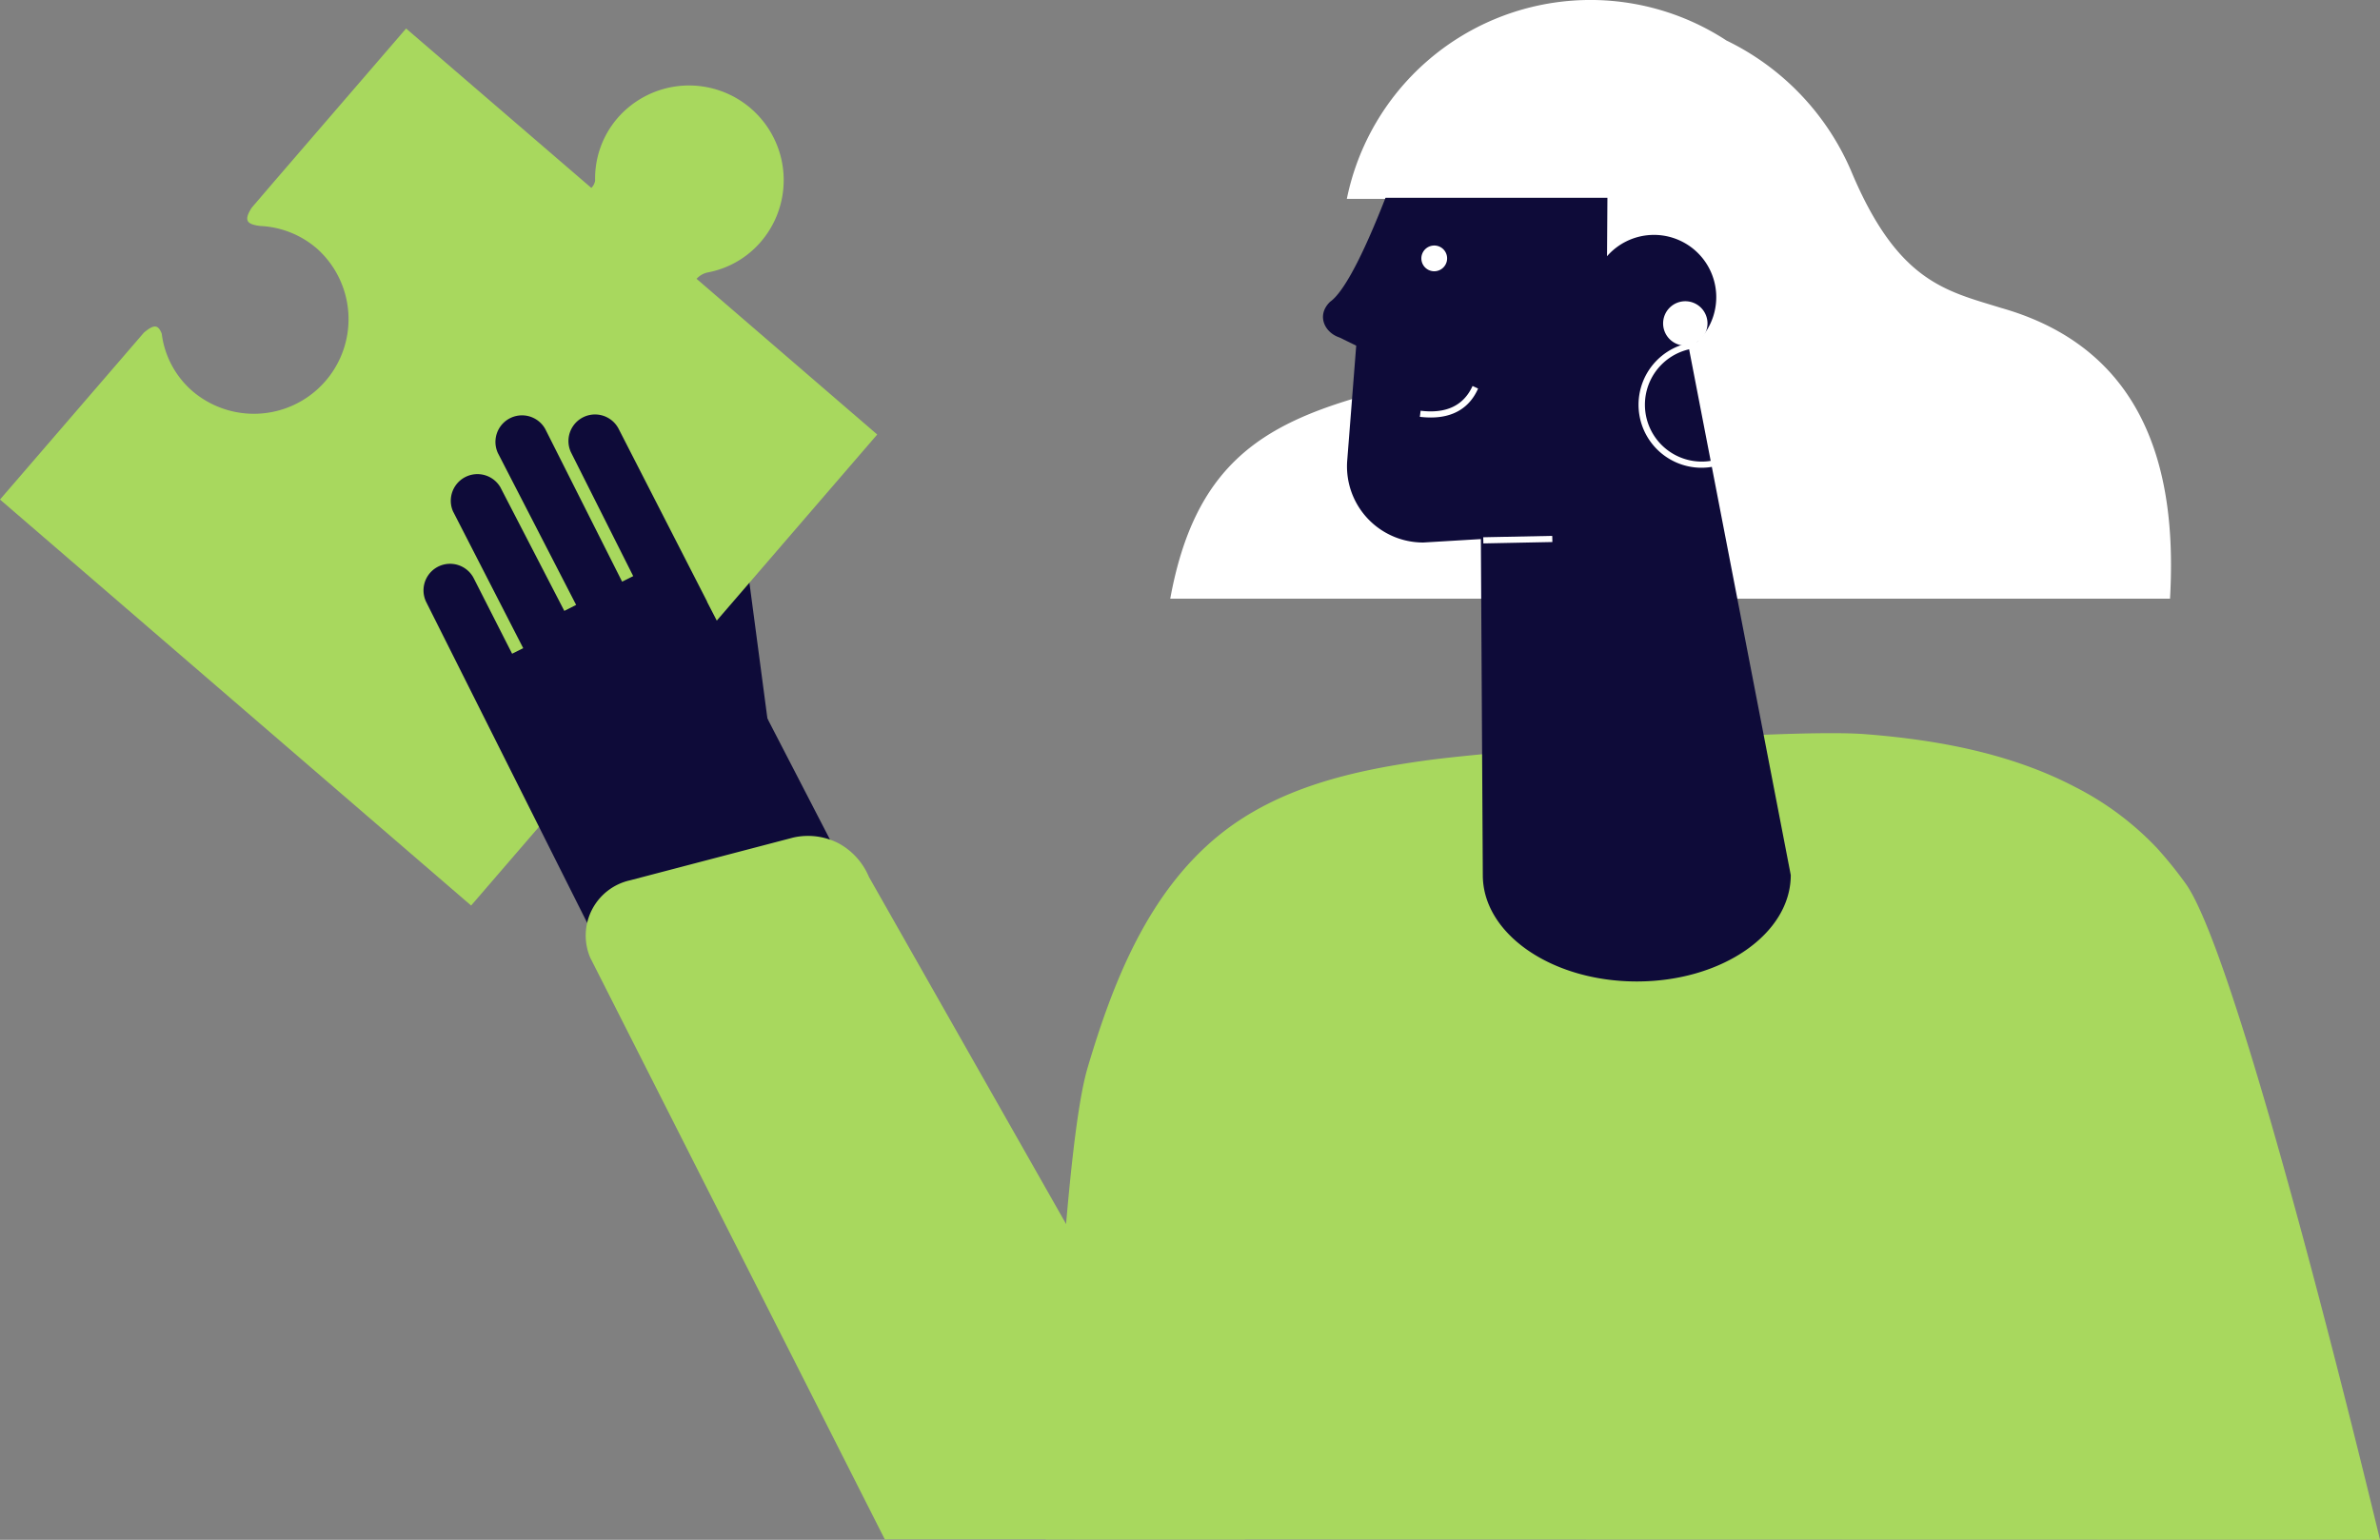
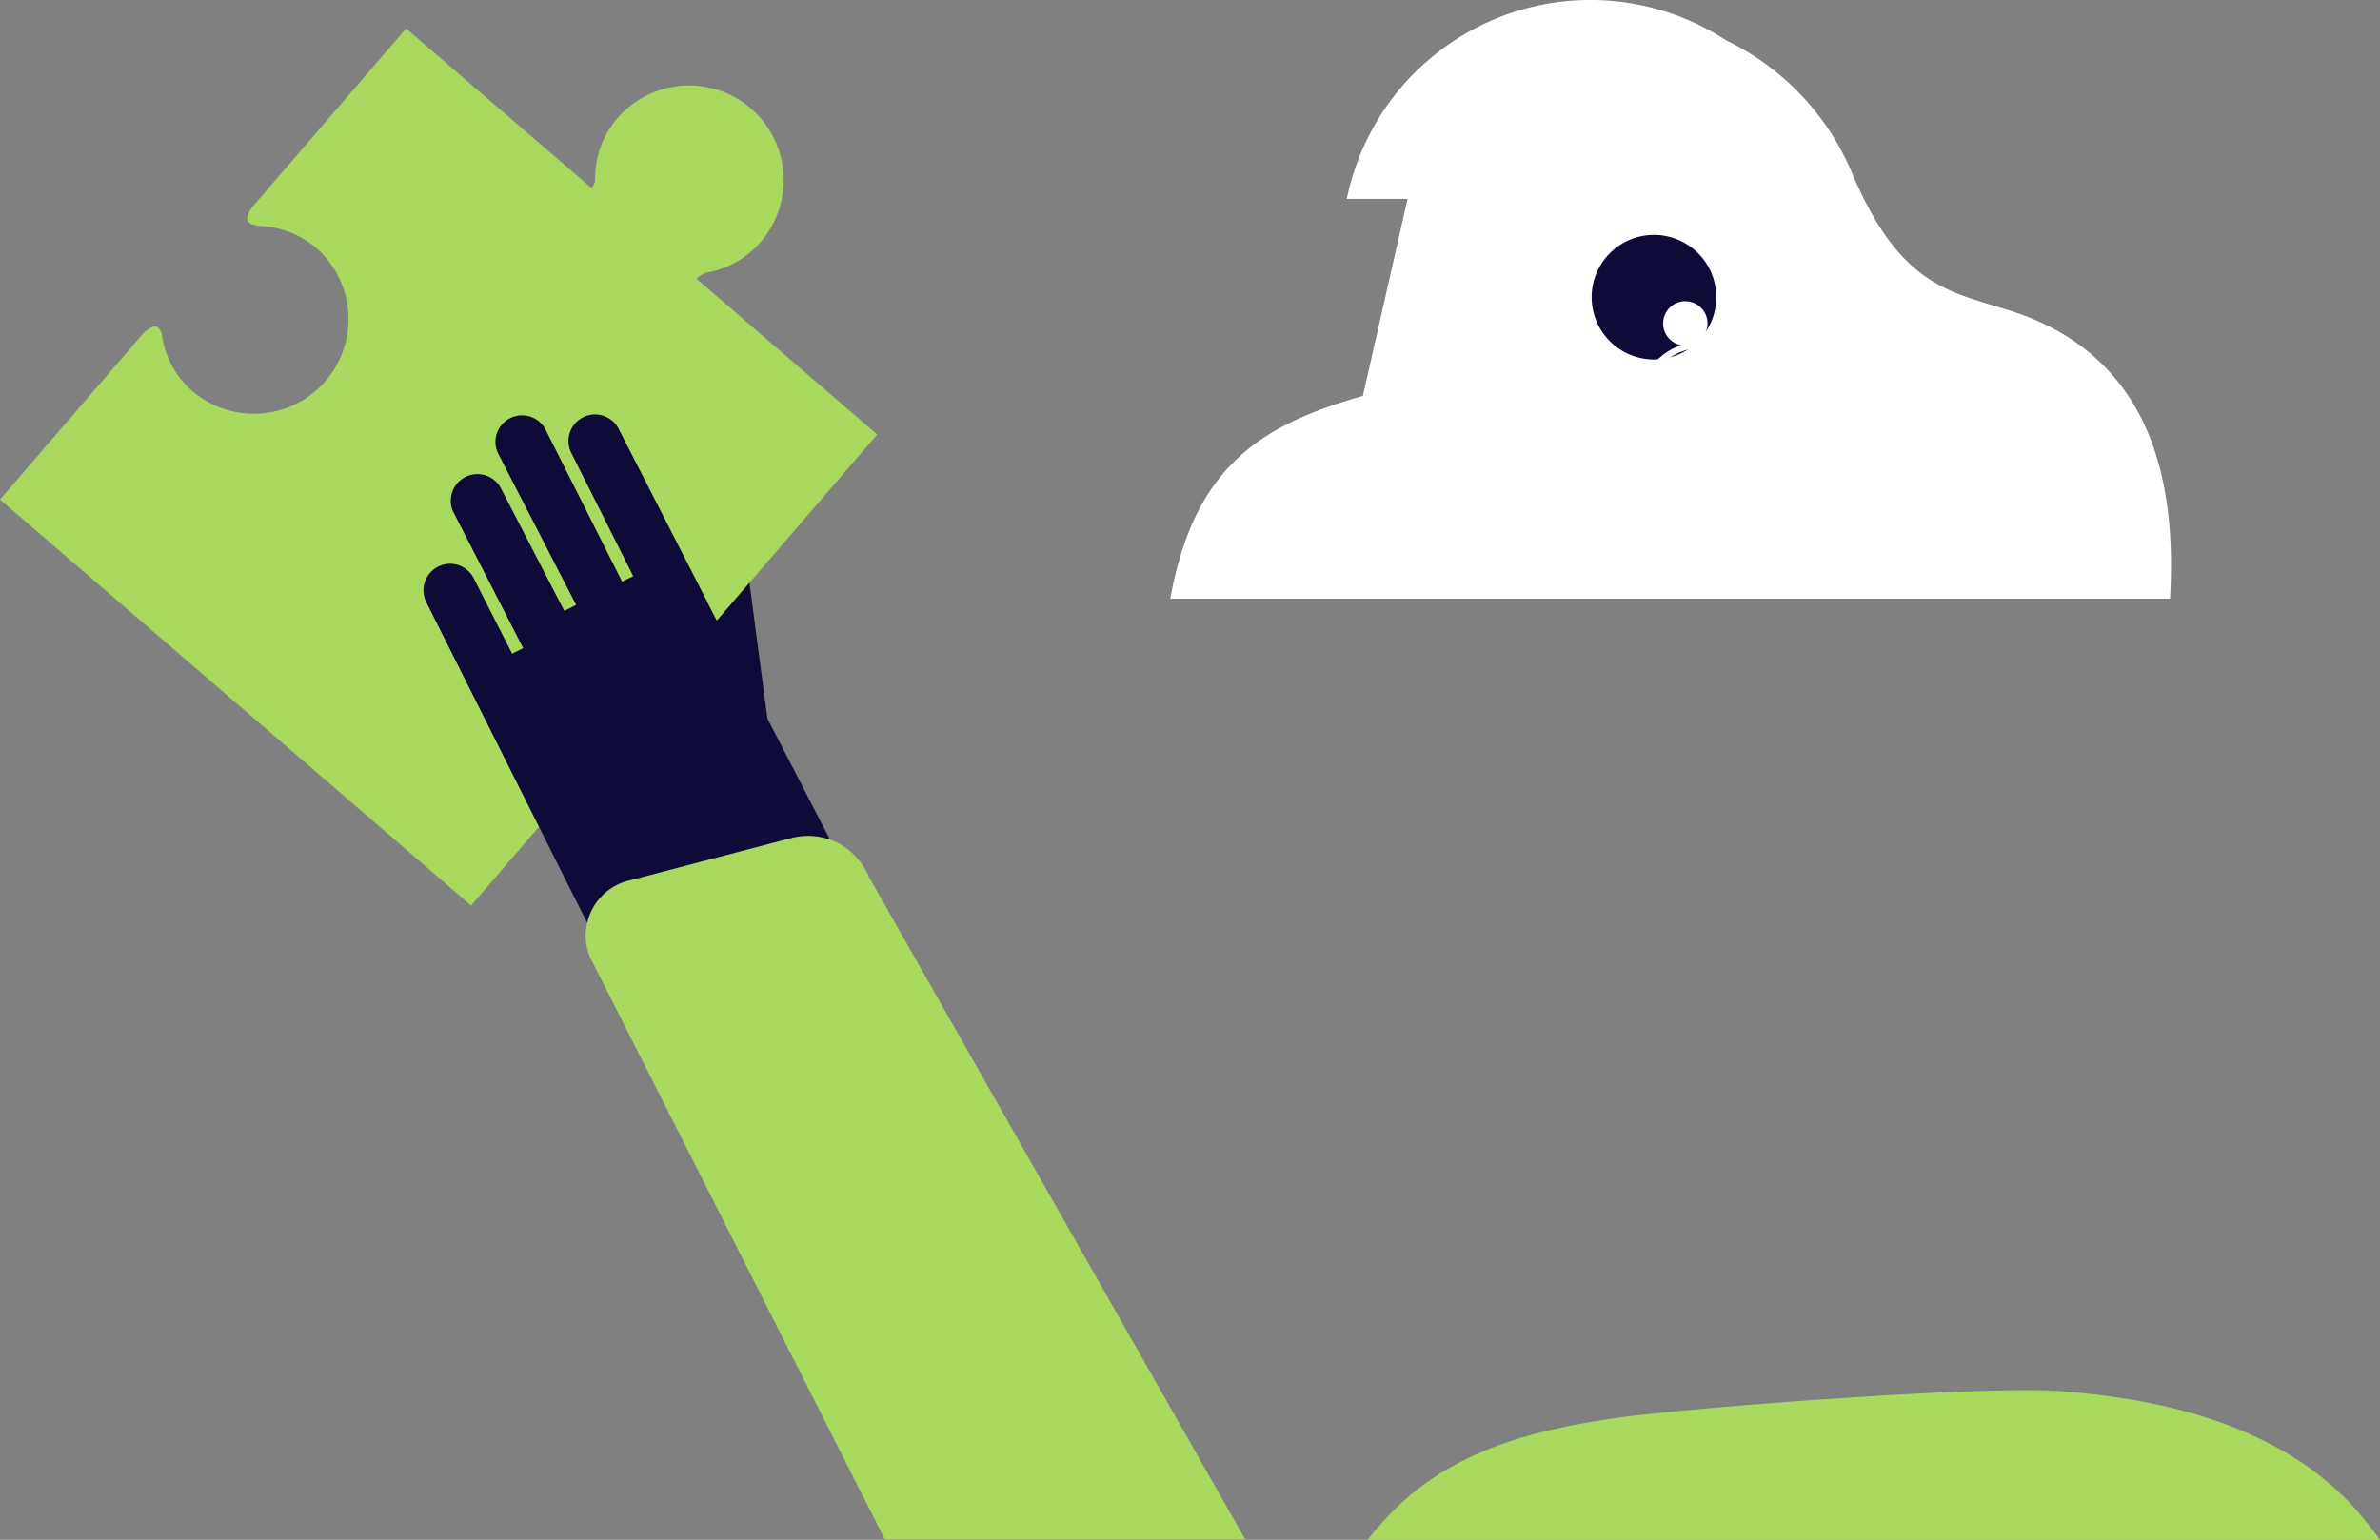
<svg xmlns="http://www.w3.org/2000/svg" viewBox="0 0 429 277.61">
  <rect x="0" y="0" width="429" height="277.61" fill="#808080" stroke="none" />
  <defs>
    <style>.cls-1{fill:#0e0b39;}.cls-2{fill:#a8d85e;}.cls-3{fill:#fff;}</style>
  </defs>
  <g id="Capa_2" data-name="Capa 2">
    <path class="cls-1" d="M132.81,87.88c-3.73-2.64-7.39.65-9.28,5.75-1.31,2.54-.59,6.21-1,9.47L124,113.52a26.11,26.11,0,0,0-13.4,8.58,22.6,22.6,0,0,0-4.88,13.13L138.52,131Z" />
    <path class="cls-2" d="M46.88,40.74A16.78,16.78,0,0,1,57.11,44.8,17.06,17.06,0,0,1,34.74,70.56a16.38,16.38,0,0,1-5.59-10.42c-.66-1.6-1.34-1.73-3.21-.17L22.21,64.3,0,90.06l84.92,73.2,73.2-84.92L125.56,50.27a3.76,3.76,0,0,1,2.06-1.16,16.69,16.69,0,0,0,9.51-5.5,17.06,17.06,0,0,0-25.86-22.27,16.69,16.69,0,0,0-4,11.22,2.34,2.34,0,0,1-.68,1.32L73.2,5.14,49.38,32.77l-4,4.67C43.84,39.81,44.56,40.44,46.88,40.74Z" />
-     <path class="cls-2" d="M429,277.61s-25-104.74-35.13-118.44a73,73,0,0,0-5.08-6.28,54,54,0,0,0-14.74-11c-11.61-6.08-24.94-8.53-37.9-9.53-13.85-1.06-66.81,3-79.32,4.77-13,1.79-26.37,4.87-36.87,13.27-13,10.43-19.33,26.61-23.93,42.15-4.24,14.33-6.45,70.1-7.54,85Z" />
+     <path class="cls-2" d="M429,277.61a73,73,0,0,0-5.08-6.28,54,54,0,0,0-14.74-11c-11.61-6.08-24.94-8.53-37.9-9.53-13.85-1.06-66.81,3-79.32,4.77-13,1.79-26.37,4.87-36.87,13.27-13,10.43-19.33,26.61-23.93,42.15-4.24,14.33-6.45,70.1-7.54,85Z" />
    <path class="cls-3" d="M360.68,55.51c-10-3.1-18.67-4.67-27.07-24.83a46.49,46.49,0,0,0-22.4-23.37,44.81,44.81,0,0,0-68.44,28.54h10.95l-8.06,35.53c-18.42,5.25-30.37,12.69-34.72,36.56l110.35,0,69.86,0C392.24,88.75,389.07,63.54,360.68,55.51Z" />
    <path class="cls-1" d="M309.34,52.91a11.23,11.23,0,1,0-10.55,11.88A11.23,11.23,0,0,0,309.34,52.91Z" />
-     <path class="cls-1" d="M249.74,35.66h40l-.07,10.6L304.2,61.6l18.59,96.17c0,10.59-12.42,19.18-27.75,19.18s-27.76-8.58-27.76-19.17l-.35-60.59-10.36.62a13.73,13.73,0,0,1-13.72-14.92l1.61-20.57-3-1.47c-2.69-.87-4.23-4-1.71-6.44C242.77,52.28,246.73,43.36,249.74,35.66Z" />
-     <path class="cls-3" d="M260.84,46.45a2.32,2.32,0,1,1-2.45-2.18A2.31,2.31,0,0,1,260.84,46.45Z" />
    <path class="cls-3" d="M257.93,75.27a16.45,16.45,0,0,1-2-.12l.14-1.1c4.6.57,7.75-.92,9.36-4.46l1,.46C264.92,73.49,262,75.27,257.93,75.27Z" />
    <rect class="cls-3" x="266.93" y="97.84" width="12.44" height="1.11" transform="matrix(1, -0.02, 0.02, 1, -1.53, 4.36)" />
    <path class="cls-3" d="M306.71,84.33A11.36,11.36,0,1,1,318.07,73,11.38,11.38,0,0,1,306.71,84.33Zm0-21.61A10.25,10.25,0,1,0,317,73,10.26,10.26,0,0,0,306.71,62.72Z" />
    <path class="cls-3" d="M299.78,58.31a4,4,0,1,0,4-4A4,4,0,0,0,299.78,58.31Z" />
    <path class="cls-1" d="M152,156l-24.54-47.48a.13.13,0,0,0,0-.06l-16-31.24a4.79,4.79,0,0,0-8.55,4.31l11.23,22.34-2,1L98.3,77.38a4.79,4.79,0,0,0-8.55,4.31l14.1,27.37-2.13,1.08L90.19,87.84a4.8,4.8,0,0,0-8.55,4.32l12.67,24.7-2,1-6.93-13.63a4.79,4.79,0,0,0-8.55,4.32l33.77,67.32Z" />
    <path class="cls-2" d="M159.49,277.54l-53.1-104.88a10.2,10.2,0,0,1,7.15-13.94L143,151a12.06,12.06,0,0,1,8.08,1,12.25,12.25,0,0,1,5.54,6.09l67.83,119.44Z" />
  </g>
</svg>